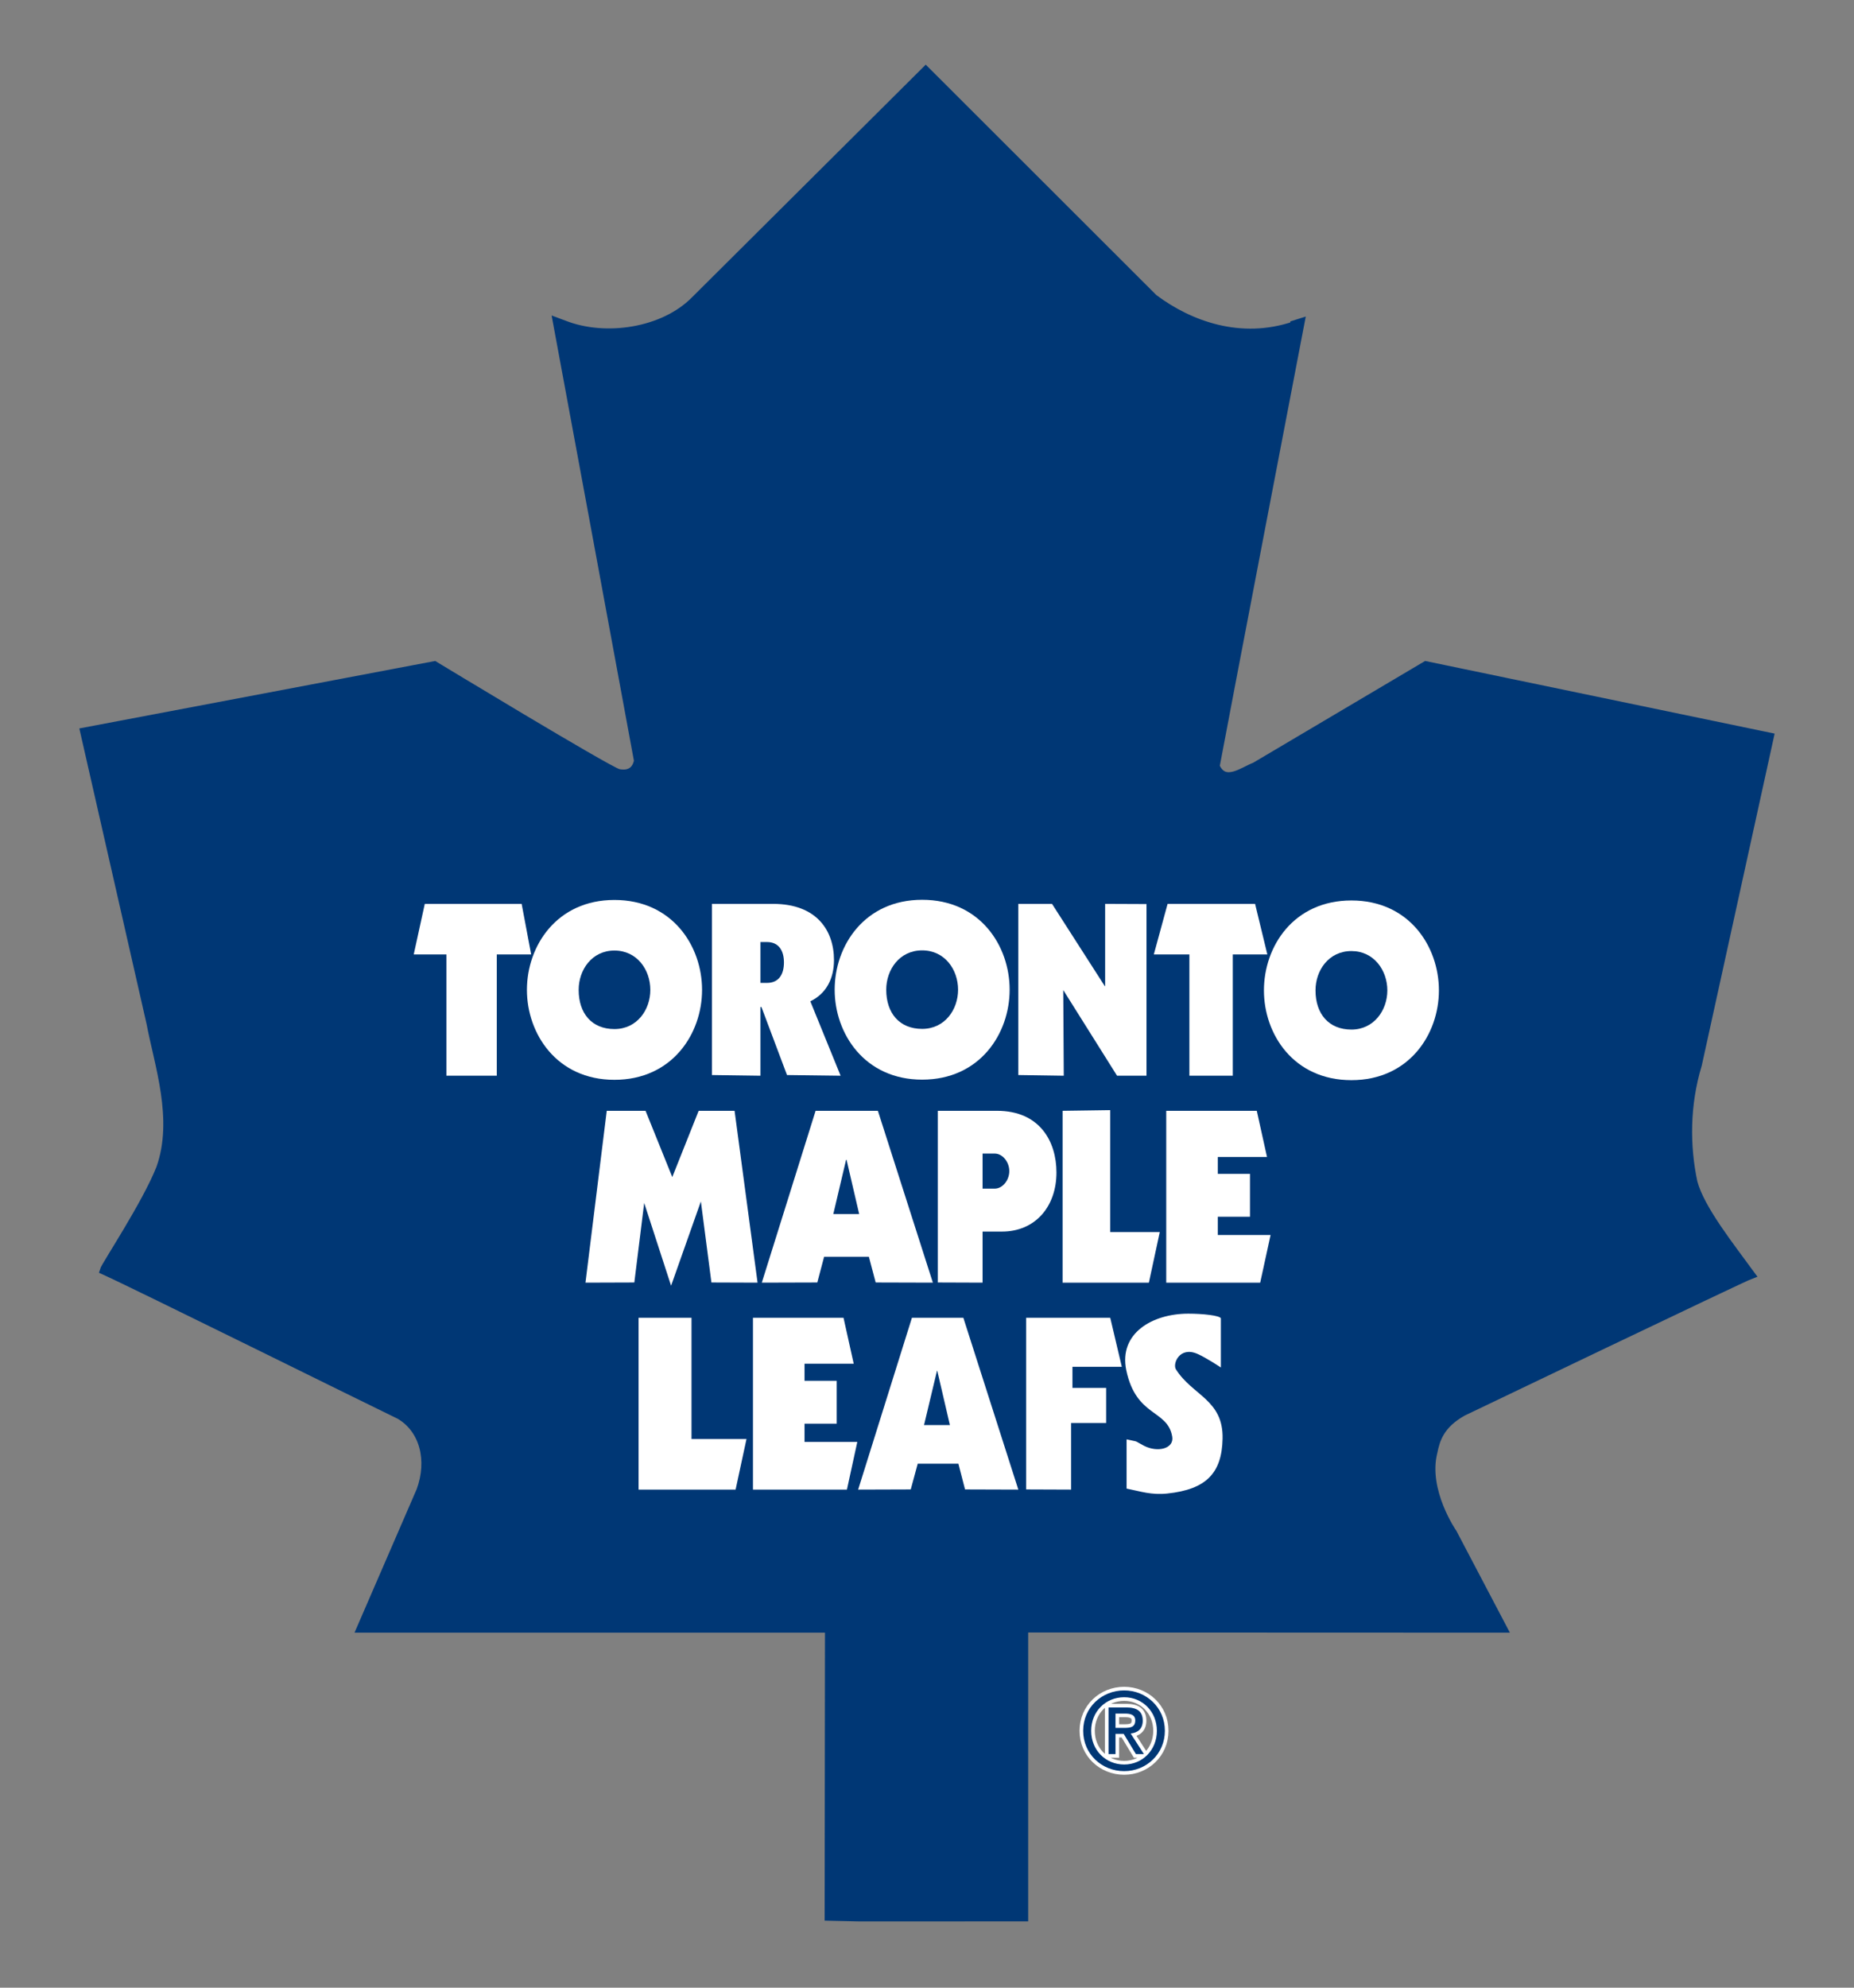
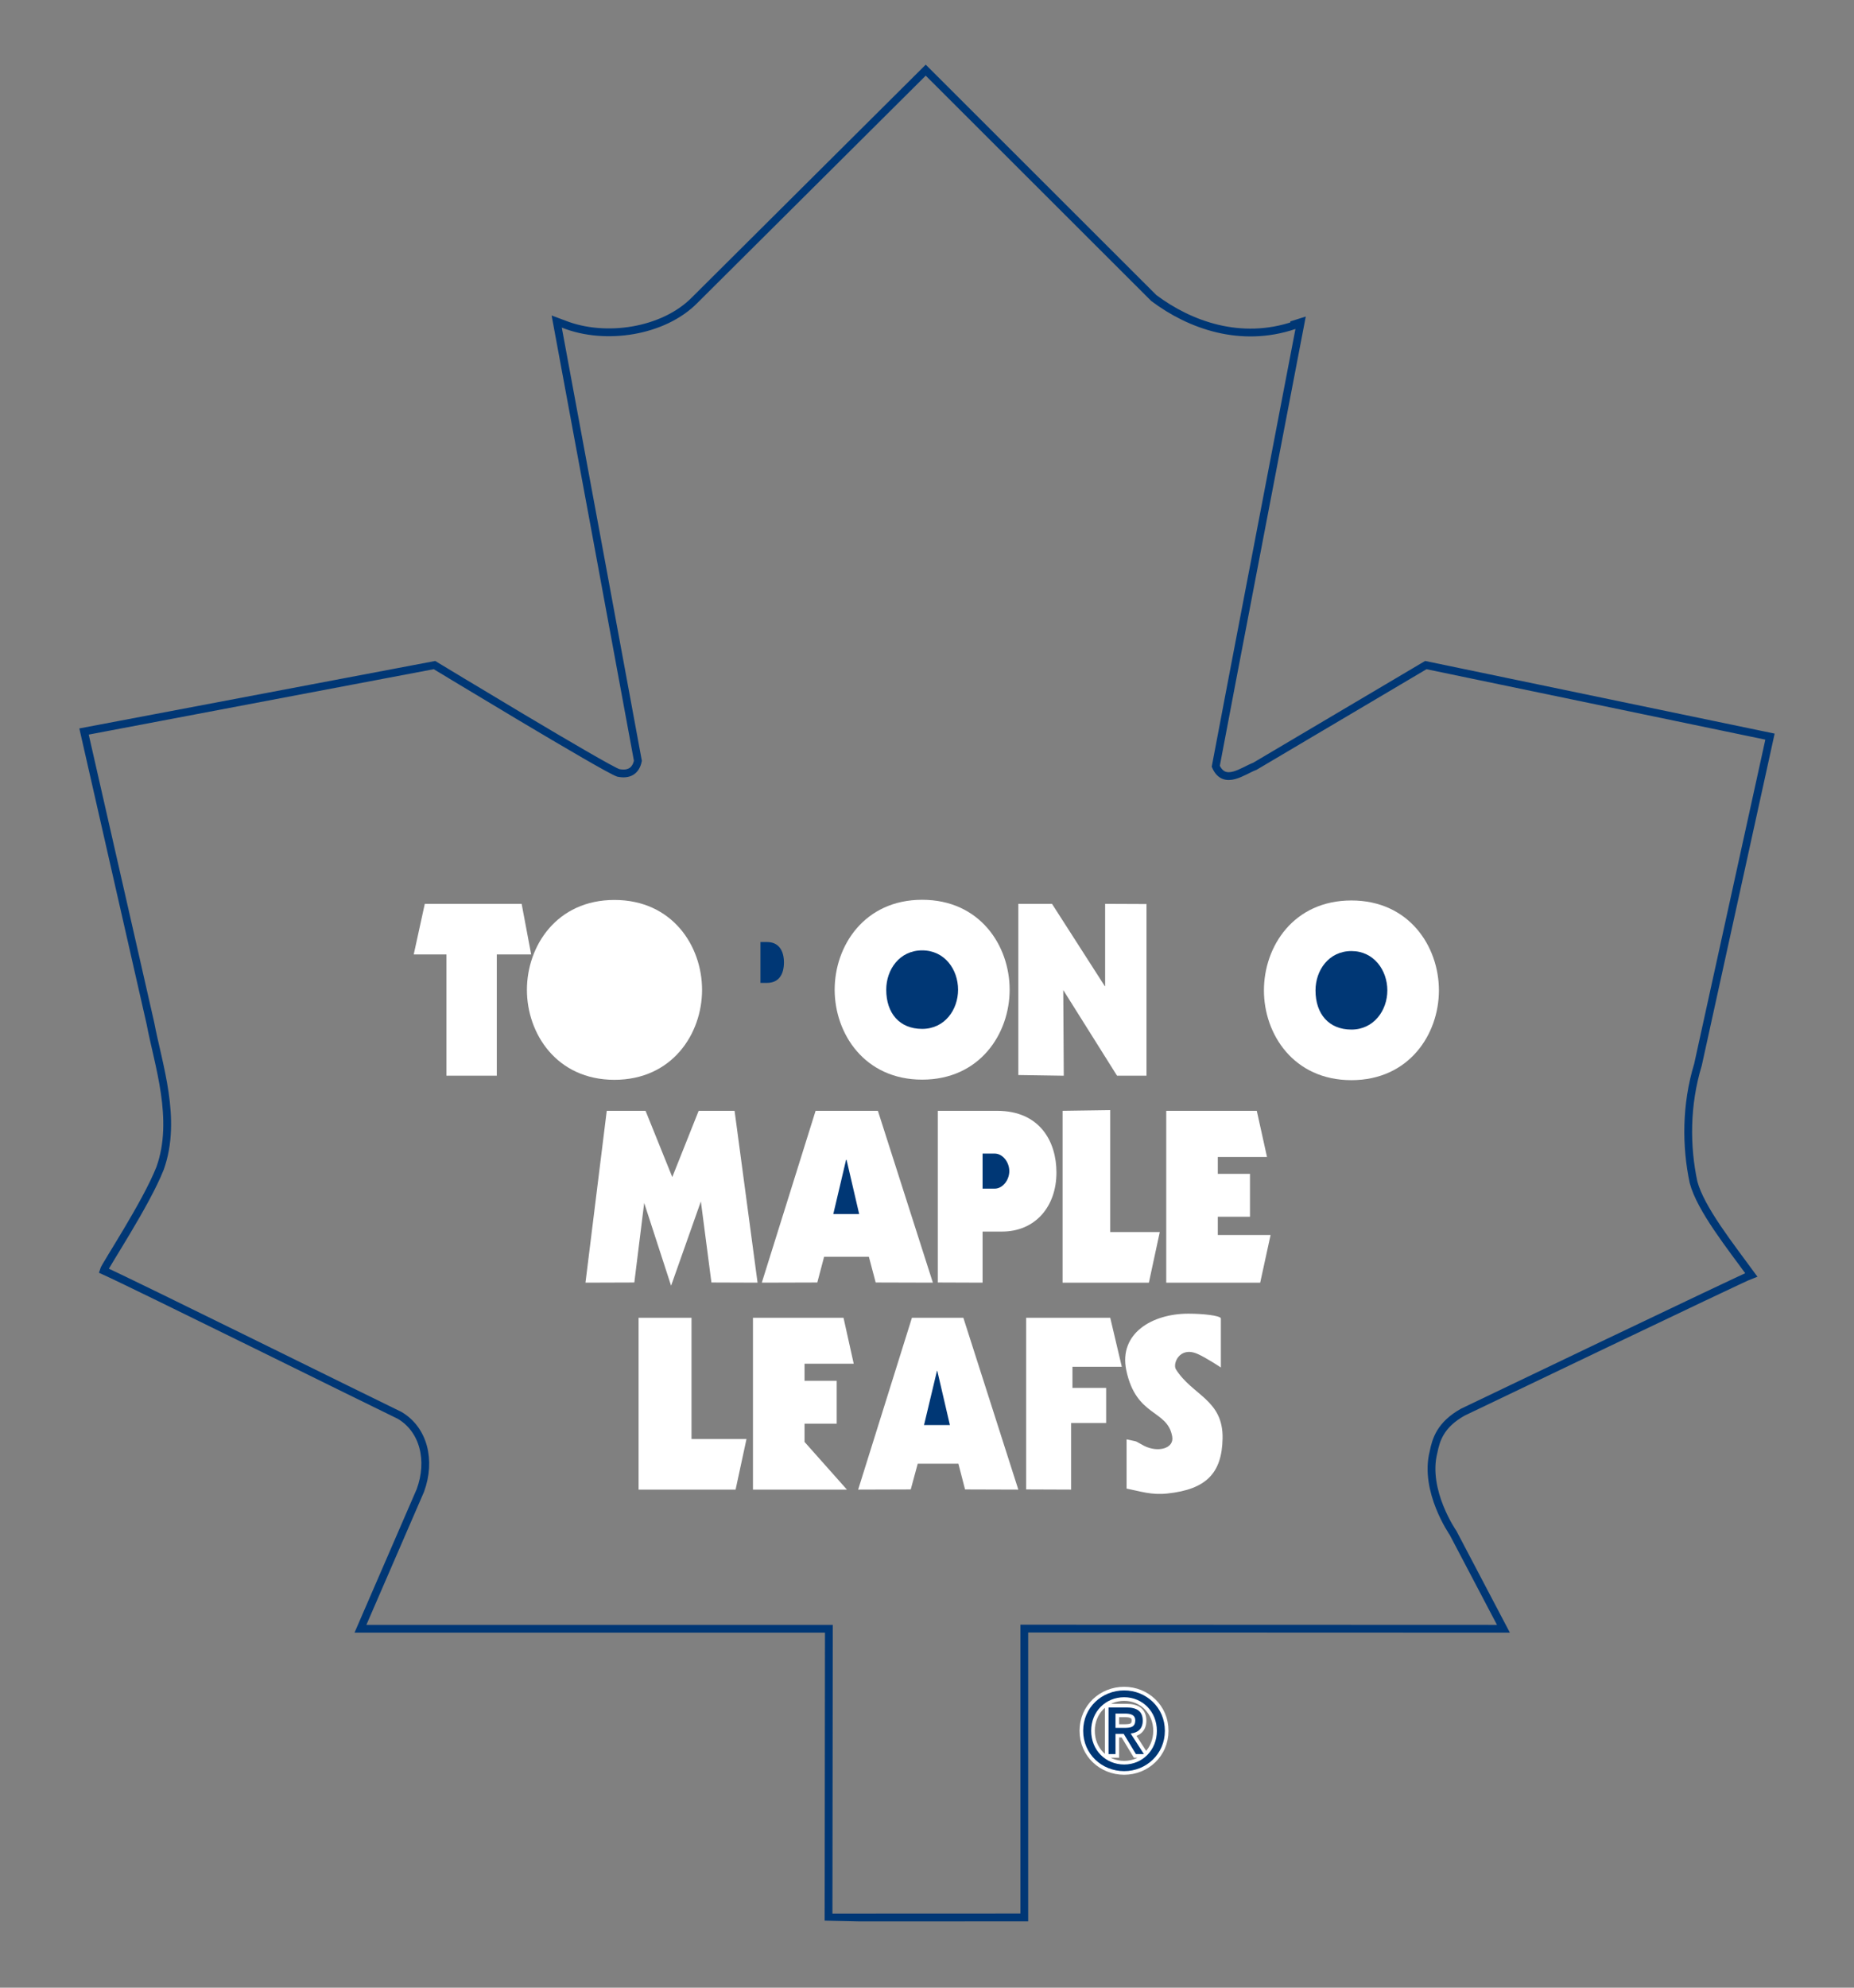
<svg xmlns="http://www.w3.org/2000/svg" version="1.0" width="280" height="300" id="svg4793">
  <rect width="100%" height="100%" fill="#808080" stroke="none" />
  <defs id="defs3" />
  <g transform="translate(-30.012,-28.431)" id="layer1">
    <g transform="translate(12.101,10)" id="g4829">
-       <path d="M 172.603,264.233 L 172.603,307.831 C 172.603,307.831 143.169,307.857 143.04,307.831 L 143.092,264.259 L 72.348,264.259 L 81.396,243.385 C 83.067,238.835 81.885,234.182 78.26,232.049 C 73.813,229.915 38.081,212.229 33.557,210.198 C 33.762,209.453 39.958,200.173 42.091,194.749 C 44.739,187.345 41.783,179.042 40.626,172.873 L 30.601,128.838 L 83.53,118.812 C 83.53,118.812 109.365,134.467 111.293,135.084 C 112.938,135.418 113.941,134.75 114.249,133.259 C 113.607,129.66 101.987,66.962 101.987,66.962 L 103.093,67.374 C 109.365,69.842 118.105,68.505 122.809,63.749 L 157.719,29.02 L 192.165,63.415 C 197.615,67.502 205.301,70.253 213.373,67.528 L 213.373,67.374 L 214.35,67.065 C 214.35,67.065 202.679,127.835 201.522,134.082 C 202.833,137.064 205.635,134.75 207.435,134.082 L 233.244,118.812 L 285.222,129.609 L 274.348,179.119 C 272.497,185.212 272.523,191.458 273.68,196.882 C 274.76,200.918 279.284,206.574 282.394,210.841 C 281.109,211.304 238.848,231.56 238.848,231.56 C 235.403,233.488 234.786,235.75 234.401,237.627 C 232.935,243.437 237.357,249.786 237.357,249.786 L 244.966,264.259 L 172.603,264.233" id="path309" style="fill:#003775;fill-rule:nonzero;stroke:none;stroke-width:3.057;stroke-linecap:butt;stroke-linejoin:miter;stroke-miterlimit:4;stroke-dasharray:none" />
      <path d="M 172.603,264.233 L 172.603,307.831 C 172.603,307.831 143.169,307.857 143.04,307.831 L 143.092,264.259 L 72.348,264.259 L 81.396,243.385 C 83.067,238.835 81.885,234.182 78.26,232.049 C 73.813,229.915 38.081,212.229 33.557,210.198 C 33.762,209.453 39.958,200.173 42.091,194.749 C 44.739,187.345 41.783,179.042 40.626,172.873 L 30.601,128.838 L 83.53,118.812 C 83.53,118.812 109.365,134.467 111.293,135.084 C 112.938,135.418 113.941,134.75 114.249,133.259 C 113.607,129.66 101.987,66.962 101.987,66.962 L 103.093,67.374 C 109.365,69.842 118.105,68.505 122.809,63.749 L 157.719,29.02 L 192.165,63.415 C 197.615,67.502 205.301,70.253 213.373,67.528 L 213.373,67.374 L 214.35,67.065 C 214.35,67.065 202.679,127.835 201.522,134.082 C 202.833,137.064 205.635,134.75 207.435,134.082 L 233.244,118.812 L 285.222,129.609 L 274.348,179.119 C 272.497,185.212 272.523,191.458 273.68,196.882 C 274.76,200.918 279.284,206.574 282.394,210.841 C 281.109,211.304 238.848,231.56 238.848,231.56 C 235.403,233.488 234.786,235.75 234.401,237.627 C 232.935,243.437 237.357,249.786 237.357,249.786 L 244.966,264.259 L 172.603,264.233 z" id="path311" style="fill:none;stroke:#003775;stroke-width:1.177;stroke-linecap:butt;stroke-linejoin:miter;stroke-miterlimit:4;stroke-dasharray:none" />
      <path d="M 82.065,154.852 L 96.692,154.852 L 98.131,162.487 L 92.939,162.487 L 92.939,180.79 L 85.329,180.79 L 85.329,162.487 L 80.394,162.487 L 82.065,154.852" id="path313" style="fill:#ffffff;fill-rule:nonzero;stroke:none;stroke-width:0.458;stroke-linecap:butt;stroke-linejoin:miter;stroke-miterlimit:4;stroke-dasharray:none" />
      <path d="M 123.94,167.834 C 123.94,174.441 119.442,181.407 110.702,181.407 C 101.987,181.407 97.489,174.441 97.489,167.834 C 97.489,161.202 101.987,154.261 110.702,154.261 C 119.442,154.261 123.94,161.202 123.94,167.834" id="path315" style="fill:#ffffff;fill-rule:nonzero;stroke:none;stroke-width:0.458;stroke-linecap:butt;stroke-linejoin:miter;stroke-miterlimit:4;stroke-dasharray:none" />
-       <path d="M 125.431,154.852 L 134.66,154.852 C 141.241,154.852 143.863,158.863 143.863,163.336 C 143.863,166.112 142.706,168.4 140.29,169.557 L 144.865,180.79 L 136.768,180.687 L 132.912,170.431 L 132.758,170.431 L 132.758,180.79 L 125.431,180.687 L 125.431,154.852" id="path317" style="fill:#ffffff;fill-rule:nonzero;stroke:none;stroke-width:0.458;stroke-linecap:butt;stroke-linejoin:miter;stroke-miterlimit:4;stroke-dasharray:none" />
      <path d="M 171.703,154.852 L 176.793,154.852 L 184.762,167.269 L 184.813,167.269 L 184.813,154.852 L 191.06,154.878 L 191.06,180.79 L 186.613,180.79 L 178.489,167.86 L 178.566,180.79 L 171.703,180.687 L 171.703,154.852" id="path319" style="fill:#ffffff;fill-rule:nonzero;stroke:none;stroke-width:0.458;stroke-linecap:butt;stroke-linejoin:miter;stroke-miterlimit:4;stroke-dasharray:none" />
-       <path d="M 194.247,154.852 L 207.46,154.852 L 209.311,162.487 L 204.093,162.487 L 204.093,180.79 L 197.538,180.79 L 197.538,162.487 L 192.165,162.487 L 194.247,154.852" id="path321" style="fill:#ffffff;fill-rule:nonzero;stroke:none;stroke-width:0.458;stroke-linecap:butt;stroke-linejoin:miter;stroke-miterlimit:4;stroke-dasharray:none" />
      <path d="M 123.426,186.086 L 128.85,186.086 L 132.321,212.023 L 125.354,211.998 L 123.76,199.761 L 119.262,212.486 L 115.2,199.993 L 113.709,211.998 L 106.332,212.023 L 109.545,186.086 L 115.406,186.086 L 119.442,196.085 L 123.426,186.086" id="path323" style="fill:#ffffff;fill-rule:nonzero;stroke:none;stroke-width:0.458;stroke-linecap:butt;stroke-linejoin:miter;stroke-miterlimit:4;stroke-dasharray:none" />
      <path d="M 141.086,186.086 L 150.495,186.086 L 158.798,212.023 L 150.161,211.998 L 149.133,208.116 L 142.372,208.116 L 141.344,211.998 L 132.963,212.023 L 141.086,186.086" id="path325" style="fill:#ffffff;fill-rule:nonzero;stroke:none;stroke-width:0.458;stroke-linecap:butt;stroke-linejoin:miter;stroke-miterlimit:4;stroke-dasharray:none" />
      <path d="M 159.544,211.998 L 159.544,186.086 L 168.49,186.086 C 174.916,186.086 177.461,190.687 177.461,195.391 C 177.461,200.558 174.248,204.312 169.235,204.312 L 166.304,204.312 L 166.304,212.023 L 159.544,211.998" id="path327" style="fill:#ffffff;fill-rule:nonzero;stroke:none;stroke-width:0.458;stroke-linecap:butt;stroke-linejoin:miter;stroke-miterlimit:4;stroke-dasharray:none" />
      <path d="M 178.386,212.023 L 178.386,186.086 L 185.584,185.983 L 185.584,204.389 L 193.065,204.389 L 191.42,212.023 L 178.386,212.023" id="path329" style="fill:#ffffff;fill-rule:nonzero;stroke:none;stroke-width:0.458;stroke-linecap:butt;stroke-linejoin:miter;stroke-miterlimit:4;stroke-dasharray:none" />
      <path d="M 194.042,212.023 L 194.042,186.086 L 207.717,186.086 L 209.26,193.052 L 201.831,193.052 L 201.831,195.597 L 206.689,195.597 L 206.689,202.075 L 201.831,202.075 L 201.831,204.826 L 209.8,204.826 L 208.232,212.023 L 194.042,212.023" id="path331" style="fill:#ffffff;fill-rule:nonzero;stroke:none;stroke-width:0.458;stroke-linecap:butt;stroke-linejoin:miter;stroke-miterlimit:4;stroke-dasharray:none" />
      <path d="M 114.352,243.257 L 114.352,217.319 L 122.347,217.319 L 122.347,235.622 L 130.65,235.622 L 129.004,243.257 L 114.352,243.257" id="path333" style="fill:#ffffff;fill-rule:nonzero;stroke:none;stroke-width:0.458;stroke-linecap:butt;stroke-linejoin:miter;stroke-miterlimit:4;stroke-dasharray:none" />
-       <path d="M 131.627,243.257 L 131.627,217.319 L 145.302,217.319 L 146.845,224.26 L 139.416,224.26 L 139.416,226.83 L 144.274,226.83 L 144.274,233.308 L 139.416,233.308 L 139.416,236.059 L 147.385,236.059 L 145.817,243.257 L 131.627,243.257" id="path335" style="fill:#ffffff;fill-rule:nonzero;stroke:none;stroke-width:0.458;stroke-linecap:butt;stroke-linejoin:miter;stroke-miterlimit:4;stroke-dasharray:none" />
+       <path d="M 131.627,243.257 L 131.627,217.319 L 145.302,217.319 L 146.845,224.26 L 139.416,224.26 L 139.416,226.83 L 144.274,226.83 L 144.274,233.308 L 139.416,233.308 L 139.416,236.059 L 145.817,243.257 L 131.627,243.257" id="path335" style="fill:#ffffff;fill-rule:nonzero;stroke:none;stroke-width:0.458;stroke-linecap:butt;stroke-linejoin:miter;stroke-miterlimit:4;stroke-dasharray:none" />
      <path d="M 155.636,217.319 L 163.4,217.319 L 171.703,243.257 L 163.657,243.231 L 162.654,239.349 L 156.51,239.349 L 155.456,243.231 L 147.513,243.257 L 155.636,217.319" id="path337" style="fill:#ffffff;fill-rule:nonzero;stroke:none;stroke-width:0.458;stroke-linecap:butt;stroke-linejoin:miter;stroke-miterlimit:4;stroke-dasharray:none" />
      <path d="M 172.885,243.231 L 172.885,217.319 L 185.584,217.319 L 187.332,224.722 L 179.878,224.722 L 179.878,227.91 L 184.967,227.91 L 184.967,233.205 L 179.672,233.205 L 179.672,243.257 L 172.885,243.231" id="path339" style="fill:#ffffff;fill-rule:nonzero;stroke:none;stroke-width:0.458;stroke-linecap:butt;stroke-linejoin:miter;stroke-miterlimit:4;stroke-dasharray:none" />
      <path d="M 202.293,224.825 C 202.293,224.825 200.057,223.334 198.746,222.769 C 196.047,221.586 194.967,224.285 195.507,225.108 C 198.001,229.067 202.679,229.684 202.55,235.57 C 202.448,240.737 200.108,243.231 194.196,243.848 C 191.779,244.105 190.134,243.514 188.052,243.102 L 188.052,235.673 C 190.109,236.136 188.977,235.75 190.7,236.65 C 192.782,237.704 195.276,237.061 194.941,235.236 C 194.222,231.123 189.492,232.357 188.001,225.211 C 186.87,219.684 191.908,216.702 197.383,216.702 C 199.62,216.702 202.088,216.985 202.293,217.396 L 202.293,224.825" id="path341" style="fill:#ffffff;fill-rule:nonzero;stroke:none;stroke-width:0.458;stroke-linecap:butt;stroke-linejoin:miter;stroke-miterlimit:4;stroke-dasharray:none" />
      <path d="M 235.223,167.911 C 235.223,174.518 230.725,181.459 222.01,181.459 C 213.27,181.459 208.797,174.518 208.797,167.911 C 208.797,161.279 213.27,154.338 222.01,154.338 C 230.725,154.338 235.223,161.279 235.223,167.911" id="path343" style="fill:#ffffff;fill-rule:nonzero;stroke:none;stroke-width:0.458;stroke-linecap:butt;stroke-linejoin:miter;stroke-miterlimit:4;stroke-dasharray:none" />
      <path d="M 170.392,167.808 C 170.392,174.415 165.919,181.381 157.179,181.381 C 148.464,181.381 143.966,174.415 143.966,167.808 C 143.966,161.176 148.464,154.236 157.179,154.236 C 165.919,154.236 170.392,161.176 170.392,167.808" id="path345" style="fill:#ffffff;fill-rule:nonzero;stroke:none;stroke-width:0.458;stroke-linecap:butt;stroke-linejoin:miter;stroke-miterlimit:4;stroke-dasharray:none" />
-       <path d="M 105.303,167.834 C 105.303,171.407 107.308,173.747 110.702,173.747 C 114.121,173.747 116.126,170.842 116.126,167.834 C 116.126,164.801 114.121,161.896 110.702,161.896 C 107.308,161.896 105.303,164.801 105.303,167.834" id="path347" style="fill:#003775;fill-rule:nonzero;stroke:none;stroke-width:0.458;stroke-linecap:butt;stroke-linejoin:miter;stroke-miterlimit:4;stroke-dasharray:none" />
      <path d="M 132.758,166.78 L 133.735,166.78 C 135.534,166.78 136.305,165.495 136.305,163.695 C 136.305,161.922 135.534,160.611 133.735,160.611 L 132.758,160.611 L 132.758,166.78" id="path349" style="fill:#003775;fill-rule:nonzero;stroke:none;stroke-width:0.458;stroke-linecap:butt;stroke-linejoin:miter;stroke-miterlimit:4;stroke-dasharray:none" />
      <path d="M 159.467,225.339 L 159.415,225.339 L 157.462,233.514 L 161.369,233.514 L 159.467,225.339" id="path351" style="fill:#003775;fill-rule:nonzero;stroke:none;stroke-width:0.458;stroke-linecap:butt;stroke-linejoin:miter;stroke-miterlimit:4;stroke-dasharray:none" />
      <path d="M 216.586,167.911 C 216.586,171.459 218.591,173.824 222.01,173.824 C 225.403,173.824 227.434,170.919 227.434,167.911 C 227.434,164.878 225.403,161.973 222.01,161.973 C 218.591,161.973 216.586,164.878 216.586,167.911" id="path353" style="fill:#003775;fill-rule:nonzero;stroke:none;stroke-width:0.458;stroke-linecap:butt;stroke-linejoin:miter;stroke-miterlimit:4;stroke-dasharray:none" />
      <path d="M 151.755,167.808 C 151.755,171.356 153.76,173.721 157.179,173.721 C 160.598,173.721 162.603,170.816 162.603,167.808 C 162.603,164.775 160.598,161.87 157.179,161.87 C 153.76,161.87 151.755,164.775 151.755,167.808" id="path355" style="fill:#003775;fill-rule:nonzero;stroke:none;stroke-width:0.458;stroke-linecap:butt;stroke-linejoin:miter;stroke-miterlimit:4;stroke-dasharray:none" />
      <path d="M 145.765,193.489 L 145.688,193.489 L 143.76,201.664 L 147.667,201.664 L 145.765,193.489" id="path357" style="fill:#003775;fill-rule:nonzero;stroke:none;stroke-width:0.458;stroke-linecap:butt;stroke-linejoin:miter;stroke-miterlimit:4;stroke-dasharray:none" />
      <path d="M 166.304,197.834 L 168.13,197.834 C 169.338,197.834 170.34,196.548 170.34,195.186 C 170.34,193.823 169.338,192.538 168.13,192.538 L 166.304,192.538 L 166.304,197.834" id="path359" style="fill:#003775;fill-rule:nonzero;stroke:none;stroke-width:0.458;stroke-linecap:butt;stroke-linejoin:miter;stroke-miterlimit:4;stroke-dasharray:none" />
      <path d="M 182.705,279.657 C 182.705,276.752 184.89,274.593 187.692,274.593 C 190.443,274.593 192.628,276.752 192.628,279.657 C 192.628,282.587 190.443,284.747 187.692,284.747 C 184.89,284.747 182.705,282.587 182.705,279.657 z M 187.692,285.749 C 191.008,285.749 193.836,283.179 193.836,279.657 C 193.836,276.135 191.008,273.564 187.692,273.564 C 184.325,273.564 181.497,276.135 181.497,279.657 C 181.497,283.179 184.325,285.749 187.692,285.749 z M 186.381,280.12 L 187.615,280.12 L 189.466,283.179 L 190.674,283.179 L 188.669,280.068 C 189.697,279.965 190.494,279.4 190.494,278.14 C 190.494,276.752 189.672,276.135 188.001,276.135 L 185.327,276.135 L 185.327,283.179 L 186.381,283.179 L 186.381,280.12 z M 186.381,279.22 L 186.381,277.061 L 187.846,277.061 C 188.592,277.061 189.363,277.215 189.363,278.089 C 189.363,279.168 188.566,279.22 187.666,279.22 L 186.381,279.22 z" id="path361" style="fill:#ffffff;fill-rule:nonzero;stroke:#ffffff;stroke-width:1.093;stroke-linecap:butt;stroke-linejoin:miter;stroke-miterlimit:4;stroke-dasharray:none" />
      <path d="M 182.705,279.657 C 182.705,276.752 184.89,274.593 187.692,274.593 C 190.443,274.593 192.628,276.752 192.628,279.657 C 192.628,282.587 190.443,284.747 187.692,284.747 C 184.89,284.747 182.705,282.587 182.705,279.657 z M 187.692,285.749 C 191.008,285.749 193.836,283.179 193.836,279.657 C 193.836,276.135 191.008,273.564 187.692,273.564 C 184.325,273.564 181.497,276.135 181.497,279.657 C 181.497,283.179 184.325,285.749 187.692,285.749 z M 186.381,280.12 L 187.615,280.12 L 189.466,283.179 L 190.674,283.179 L 188.669,280.068 C 189.697,279.965 190.494,279.4 190.494,278.14 C 190.494,276.752 189.672,276.135 188.001,276.135 L 185.327,276.135 L 185.327,283.179 L 186.381,283.179 L 186.381,280.12 z M 186.381,279.22 L 186.381,277.061 L 187.846,277.061 C 188.592,277.061 189.363,277.215 189.363,278.089 C 189.363,279.168 188.566,279.22 187.666,279.22 L 186.381,279.22" id="path363" style="fill:#003775;fill-rule:nonzero;stroke:none;stroke-width:0.425;stroke-linecap:butt;stroke-linejoin:miter;stroke-miterlimit:4;stroke-dasharray:none" />
    </g>
  </g>
</svg>